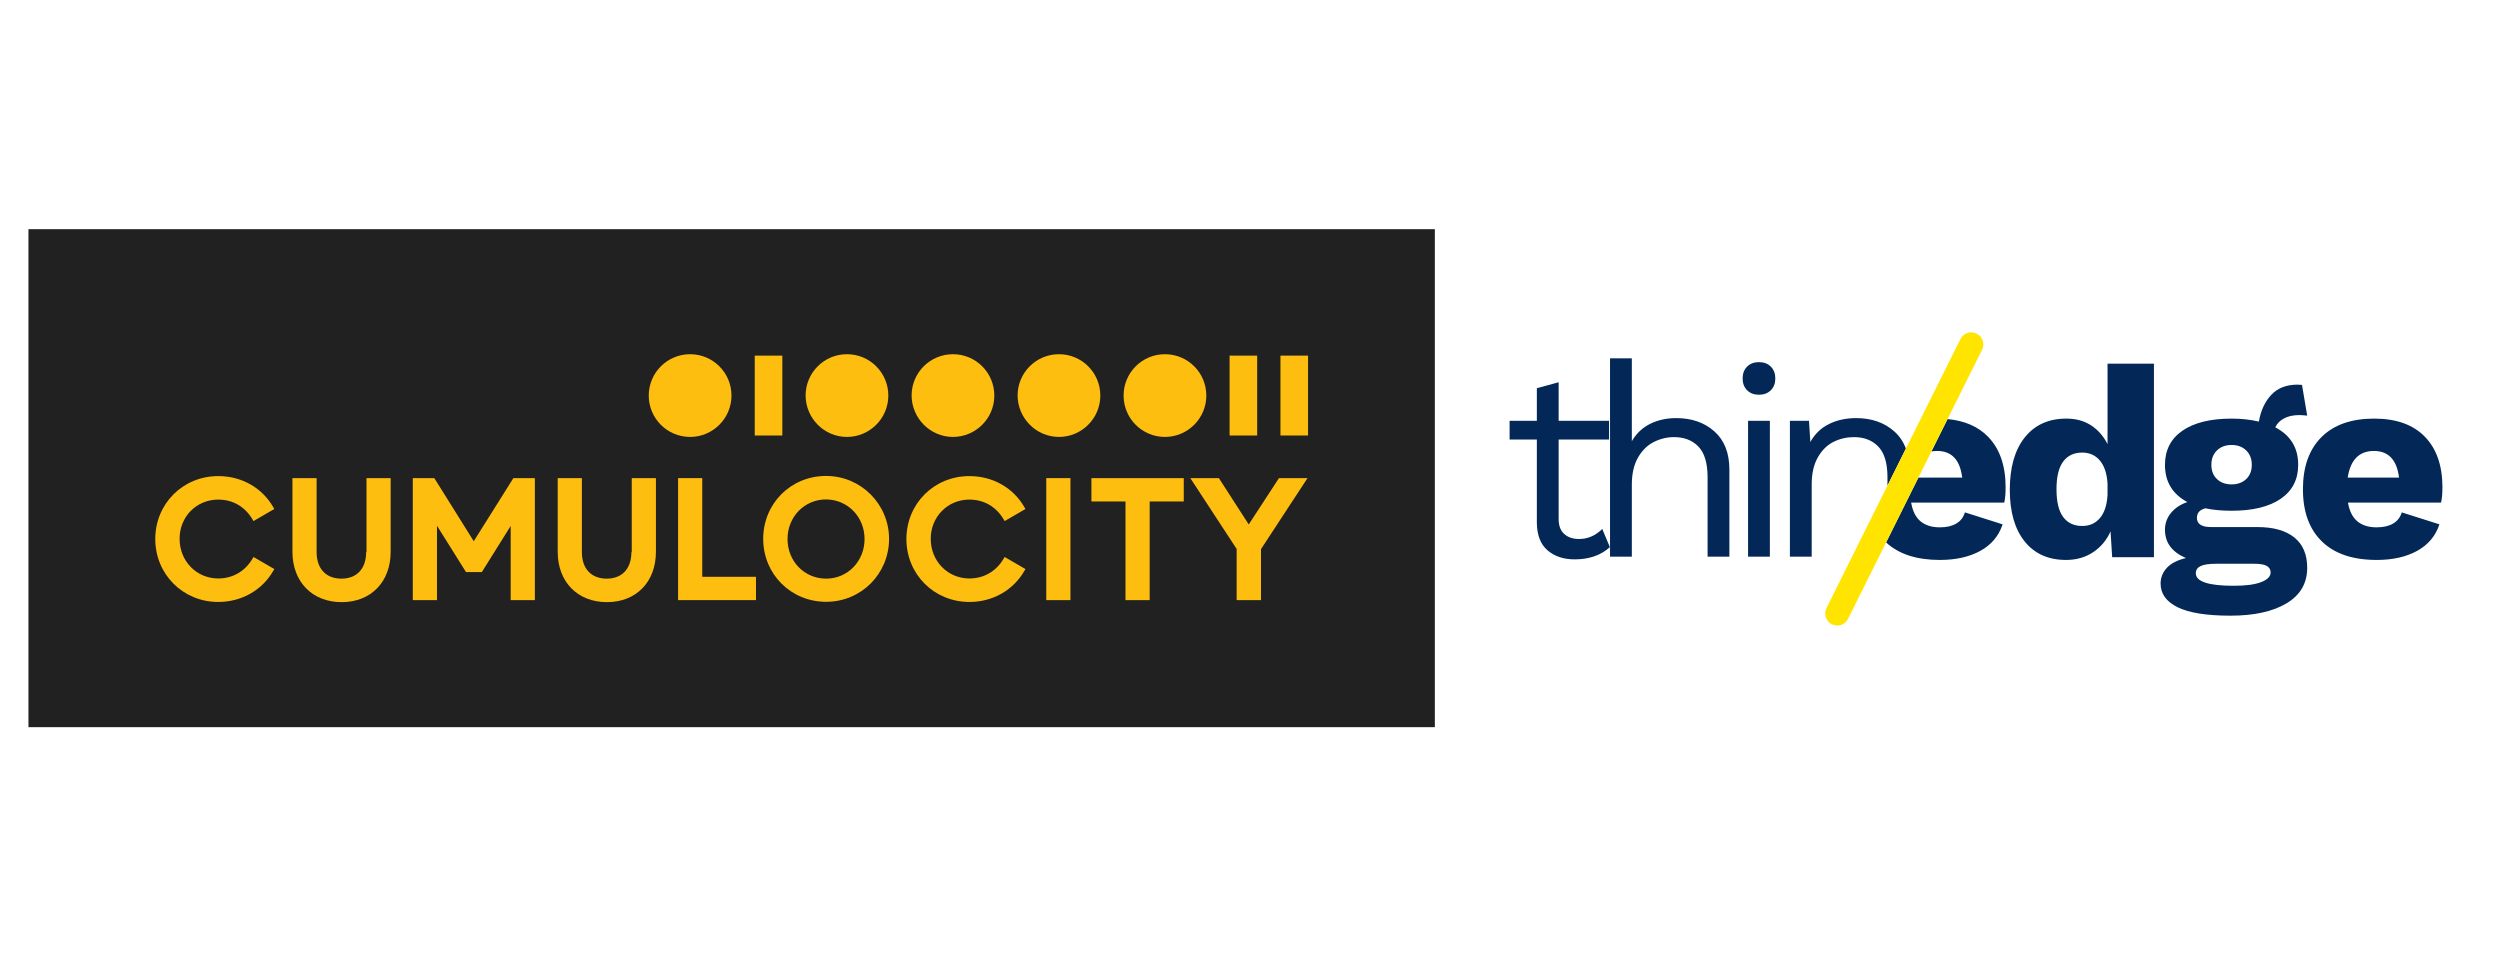
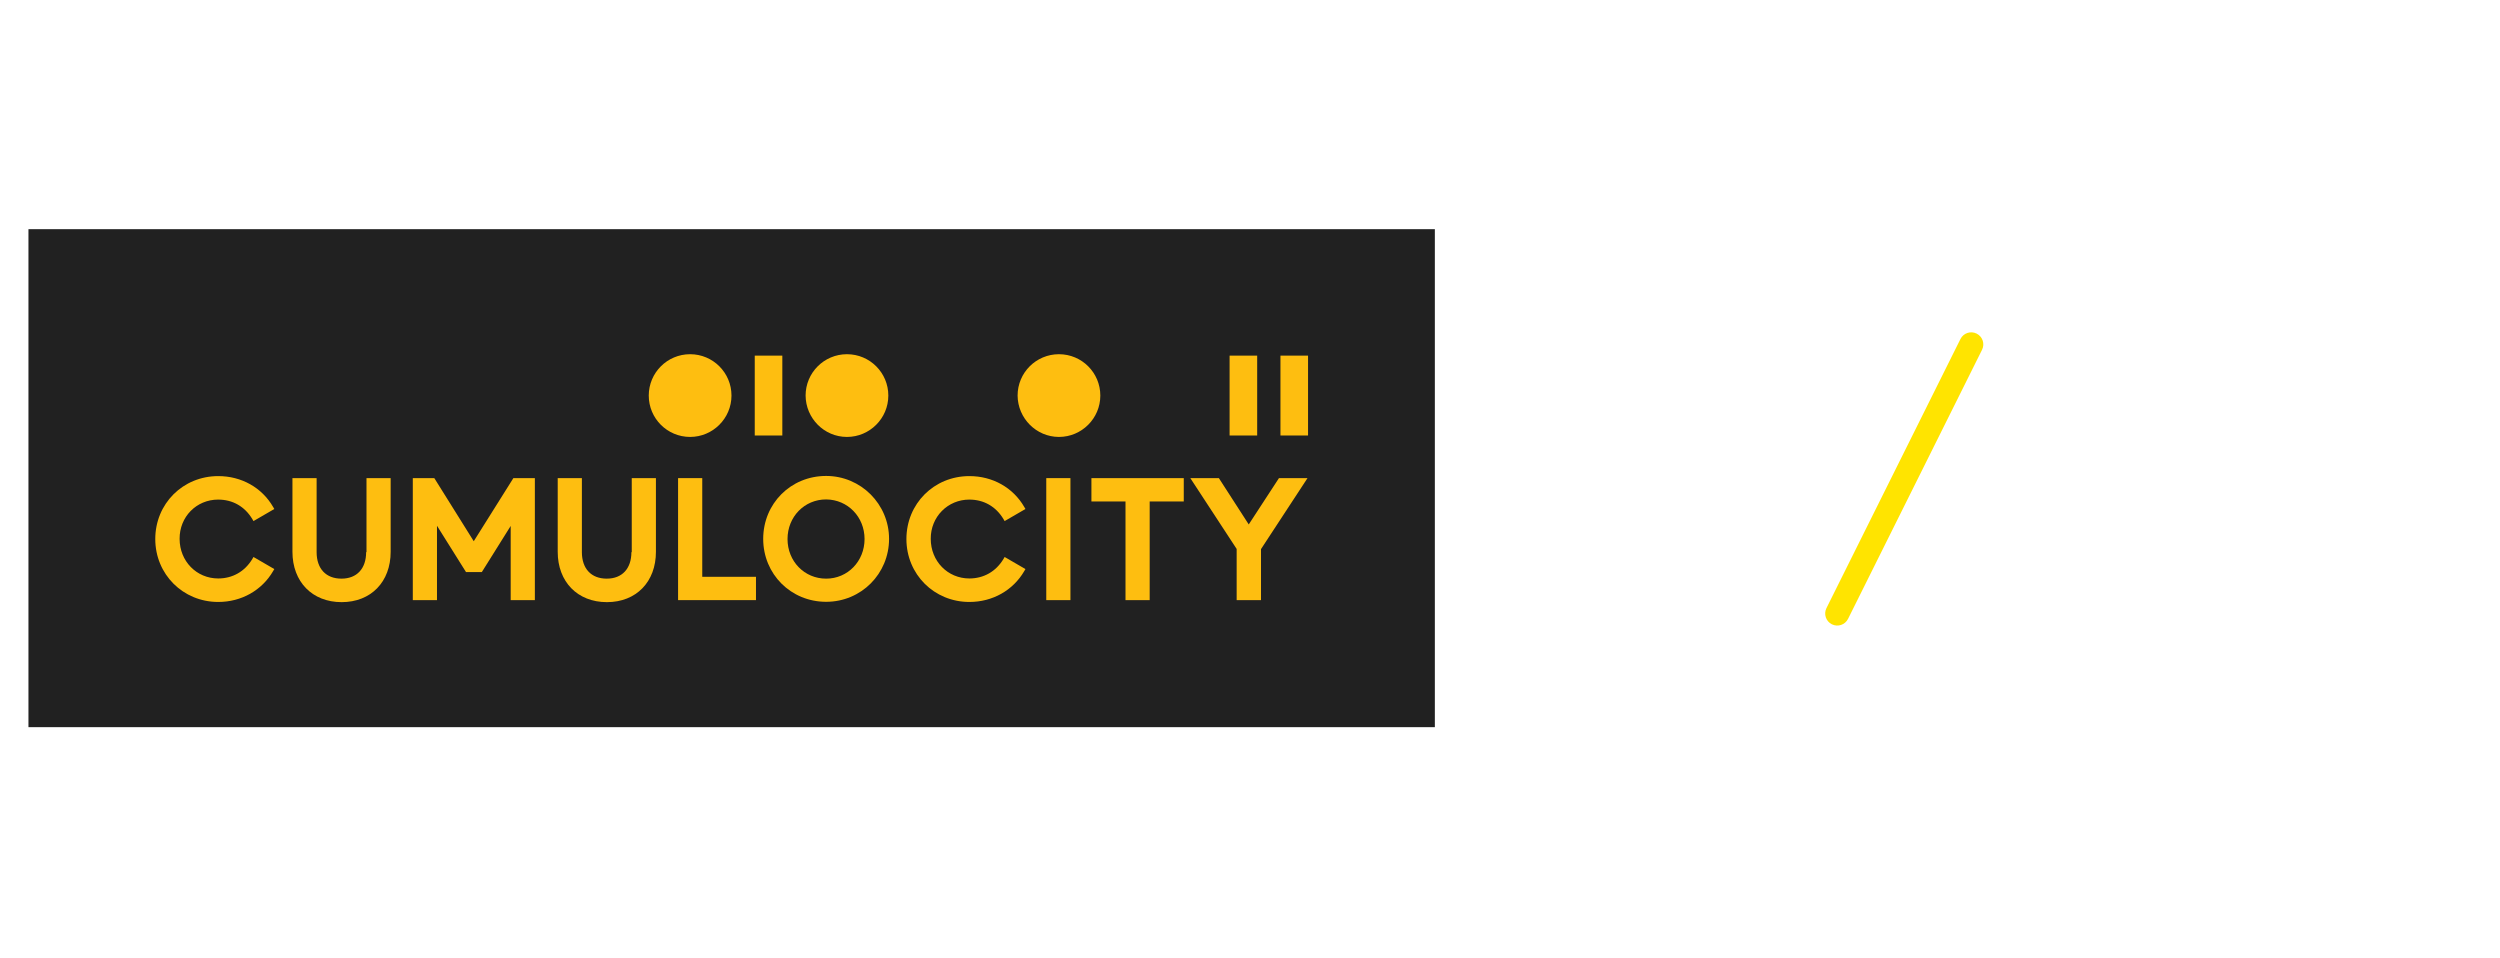
<svg xmlns="http://www.w3.org/2000/svg" viewBox="0 0 180 69" version="1.1" id="svg19" width="180" height="69">
  <defs id="defs19" />
  <rect style="fill:#ffffff;fill-opacity:1;stroke:none;stroke-width:3" id="rect22" width="180" height="69" x="0" y="0" />
  <g id="thin-edge-logo" stroke="none" stroke-width="1" fill="none" fill-rule="evenodd" transform="matrix(0.193,0,0,0.193,108.691,23.565)">
    <g id="Group">
-       <path d="m 24.297,86.58 c 5.354,0 9.725,-1.52 13.114,-4.561 v 0 l -2.846,-6.791 c -2.508,2.5 -5.388,3.75 -8.641,3.75 -2.304,0 -4.151,-0.625 -5.54,-1.875 -1.389,-1.25 -2.084,-3.091 -2.084,-5.524 v 0 -29.696 H 37.106 V 34.891 H 18.299 V 20.499 l -8.133,2.23 V 34.891 H 0 v 6.993 h 10.166 v 31.115 c 0.068,4.595 1.406,8.007 4.016,10.236 2.609,2.23 5.981,3.345 10.115,3.345 z M 45.6,85.567 V 58.709 c 0,-4.054 0.762,-7.416 2.287,-10.084 1.525,-2.669 3.49,-4.611 5.896,-5.828 2.406,-1.216 4.931,-1.824 7.574,-1.824 3.795,0 6.828,1.182 9.099,3.547 2.27,2.365 3.406,6.182 3.406,11.453 v 0 29.595 h 8.133 V 53.134 c 0,-6.216 -1.864,-10.98 -5.591,-14.291 -3.728,-3.311 -8.472,-4.966 -14.232,-4.966 -3.592,0 -6.828,0.709 -9.709,2.128 -2.88,1.419 -5.168,3.581 -6.862,6.486 v 0 -30.912 H 37.467 V 85.567 Z M 93.029,25.161 c 1.83,0 3.304,-0.557 4.422,-1.672 1.118,-1.115 1.677,-2.584 1.677,-4.409 0,-1.824 -0.559,-3.294 -1.677,-4.409 -1.118,-1.115 -2.592,-1.672 -4.422,-1.672 -1.83,0 -3.304,0.557 -4.422,1.672 -1.118,1.115 -1.677,2.584 -1.677,4.409 0,1.824 0.559,3.294 1.677,4.409 1.118,1.115 2.592,1.672 4.422,1.672 z m 4.066,9.73 v 50.676 h -8.133 V 34.891 Z m 32.181,-1.014 c 5.761,0 10.505,1.655 14.232,4.966 1.957,1.738 3.4,3.877 4.33,6.415 l -6.871,13.796 3.3e-4,-3.083 -0.003,-0.49 c -0.069,-5.018 -1.203,-8.672 -3.402,-10.963 -2.27,-2.365 -5.303,-3.547 -9.099,-3.547 -2.711,0 -5.252,0.591 -7.625,1.774 -2.372,1.182 -4.321,3.108 -5.845,5.777 -1.459,2.553 -2.22,5.739 -2.283,9.56 l -0.004,0.525 v 26.959 h -8.133 V 34.891 h 7.116 l 0.508,7.905 0.225,-0.392 c 1.674,-2.842 3.938,-4.958 6.79,-6.348 2.982,-1.453 6.337,-2.179 10.064,-2.179 z" id="thin" fill="#032858" fill-rule="nonzero" />
-       <path d="m 178.473,40.807 c 4.379,4.496 6.569,10.799 6.569,18.912 0,2.134 -0.146,3.919 -0.439,5.354 l -0.07,0.325 h -34.728 l 0.074,0.41 c 0.572,2.969 1.718,5.165 3.439,6.587 1.799,1.487 4.193,2.231 7.18,2.231 2.512,0 4.566,-0.473 6.161,-1.42 1.502,-0.891 2.537,-2.171 3.107,-3.84 l 0.101,-0.318 14.054,4.462 -0.142,0.415 c -1.464,4.123 -4.183,7.28 -8.158,9.471 -4.108,2.265 -9.149,3.397 -15.124,3.397 -8.658,0 -15.337,-2.178 -20.039,-6.534 l 12.047,-24.192 16.343,4.97e-4 c -0.815,-6.625 -3.938,-9.937 -9.37,-9.937 -0.747,0 -1.452,0.061 -2.116,0.183 l 6.016,-12.077 c 6.384,0.604 11.416,2.795 15.094,6.57 z m 29.113,45.986 c 3.802,0 7.146,-0.946 10.032,-2.839 2.886,-1.893 5.075,-4.496 6.569,-7.808 v 0 l 0.611,9.633 h 15.582 V 13.58 H 223.066 V 43.595 c -1.494,-2.974 -3.531,-5.307 -6.111,-6.997 -2.58,-1.69 -5.669,-2.535 -9.268,-2.535 -6.586,0 -11.746,2.332 -15.48,6.997 -3.734,4.665 -5.601,11.188 -5.601,19.571 0,8.247 1.85,14.67 5.55,19.266 3.7,4.597 8.843,6.895 15.429,6.895 z m 6.009,-12.675 c -3.055,0 -5.415,-1.115 -7.078,-3.346 -1.663,-2.231 -2.495,-5.679 -2.495,-10.343 0,-4.665 0.832,-8.112 2.495,-10.343 1.663,-2.231 4.023,-3.346 7.078,-3.346 2.784,0 5.007,1.014 6.671,3.042 1.663,2.028 2.597,4.901 2.801,8.619 v 0 4.056 c -0.204,3.786 -1.137,6.676 -2.801,8.67 -1.663,1.994 -3.887,2.991 -6.671,2.991 z m 55.338,33.463 c 8.826,0 15.803,-1.538 20.929,-4.614 5.126,-3.076 7.689,-7.487 7.689,-13.233 0,-5.003 -1.613,-8.788 -4.838,-11.357 -3.225,-2.569 -7.791,-3.853 -13.698,-3.853 v 0 h -17.313 c -3.531,0 -5.296,-1.149 -5.296,-3.448 0,-1.825 1.052,-3.008 3.157,-3.549 2.852,0.608 6.111,0.913 9.777,0.913 7.876,0 13.986,-1.487 18.332,-4.462 4.345,-2.974 6.518,-7.2 6.518,-12.675 0,-6.355 -2.852,-11.019 -8.555,-13.994 0.679,-1.42 1.782,-2.535 3.31,-3.346 1.528,-0.811 3.446,-1.217 5.754,-1.217 0.543,0 1.494,0.068 2.852,0.203 v 0 l -1.935,-11.458 -1.629,-0.101 c -4.21,0 -7.502,1.284 -9.879,3.853 -2.376,2.569 -3.904,5.881 -4.583,9.937 -3.123,-0.744 -6.518,-1.115 -10.184,-1.115 -7.876,0 -13.986,1.504 -18.332,4.512 -4.345,3.008 -6.518,7.25 -6.518,12.726 0,6.287 2.784,10.918 8.351,13.892 -2.58,0.879 -4.617,2.231 -6.111,4.056 -1.494,1.825 -2.241,3.921 -2.241,6.287 0,4.8 2.614,8.315 7.842,10.546 -3.191,0.744 -5.567,1.96 -7.129,3.65 -1.562,1.69 -2.342,3.65 -2.342,5.881 0,3.786 2.122,6.726 6.365,8.822 4.243,2.096 10.812,3.143 19.707,3.143 z m 0.407,-48.977 c -2.241,0 -4.057,-0.659 -5.449,-1.977 -1.392,-1.318 -2.088,-3.093 -2.088,-5.324 0,-2.231 0.696,-4.022 2.088,-5.374 1.392,-1.352 3.208,-2.028 5.449,-2.028 2.241,0 4.057,0.676 5.449,2.028 1.392,1.352 2.088,3.143 2.088,5.374 0,2.231 -0.696,4.005 -2.088,5.324 -1.392,1.318 -3.208,1.977 -5.449,1.977 z m 0.815,37.823 c -9.437,0 -14.156,-1.555 -14.156,-4.665 0,-1.217 0.594,-2.113 1.782,-2.687 1.188,-0.575 3.174,-0.862 5.958,-0.862 v 0 h 13.952 c 2.241,0 3.836,0.27 4.787,0.811 0.951,0.541 1.426,1.352 1.426,2.434 0,1.487 -1.171,2.687 -3.514,3.6 -2.342,0.913 -5.754,1.369 -10.235,1.369 z m 53.301,-9.633 c 5.975,0 11.016,-1.132 15.124,-3.397 4.108,-2.265 6.874,-5.56 8.3,-9.887 v 0 l -14.054,-4.462 c -0.543,1.825 -1.613,3.211 -3.208,4.157 -1.596,0.946 -3.649,1.42 -6.161,1.42 -2.987,0 -5.381,-0.744 -7.18,-2.231 -1.799,-1.487 -2.97,-3.819 -3.514,-6.997 v 0 h 34.728 C 347.83,63.91 348,62.017 348,59.718 c 0,-8.112 -2.19,-14.416 -6.569,-18.912 -4.379,-4.496 -10.677,-6.743 -18.892,-6.743 -8.487,0 -15.039,2.298 -19.656,6.895 -4.617,4.597 -6.925,11.087 -6.925,19.469 0,8.383 2.359,14.872 7.078,19.469 4.719,4.597 11.525,6.895 20.419,6.895 z m 8.351,-30.725 h -19.146 c 1.018,-6.625 4.277,-9.937 9.777,-9.937 5.432,0 8.555,3.312 9.37,9.937 z" id="edge" fill="#032858" fill-rule="nonzero" />
      <path d="m 147.199,-3.998 c 2.485,0.001 4.5,2.016 4.501,4.501 L 151.754,112.652 c 0.001,2.482 -2.01,4.495 -4.492,4.497 -0.001,0 -0.003,0 -0.004,0 -2.485,-0.001 -4.5,-2.016 -4.501,-4.501 L 142.702,0.499 c -0.001,-2.482 2.01,-4.495 4.492,-4.497 0.001,-7e-7 0.003,-7e-7 0.004,0 z" id="slash" fill="#ffe400" transform="rotate(26.5,147.228,56.575)" />
    </g>
  </g>
  <g id="g22" transform="matrix(0.083,0,0,0.083,2.049,16.5)">
    <g id="g21">
      <g id="g20">
        <path d="M 0,0 H 1220 V 432 H 0 Z" fill="#212121" id="path1" />
      </g>
    </g>
    <g fill="#febe10" id="g19">
      <path d="m 584.5,301.56 v -85.6 h -20.97 v 105.83 h 67.57 v -20.23 z" id="path2" />
-       <path d="m 725.29,268.8 c 0,19.22 -14.56,34.36 -33.34,34.36 -18.78,0 -33.48,-14.99 -33.48,-34.36 0,-19.37 14.7,-34.36 33.48,-34.36 18.78,0.15 33.34,15.14 33.34,34.36 z m -33.33,-54.73 c -30.72,0 -54.59,24.02 -54.59,54.59 0,30.57 24.02,54.59 54.59,54.59 30.57,0 54.59,-24.46 54.59,-54.59 0,-30.13 -24.46,-54.59 -54.59,-54.59 z" id="path3" />
+       <path d="m 725.29,268.8 c 0,19.22 -14.56,34.36 -33.34,34.36 -18.78,0 -33.48,-14.99 -33.48,-34.36 0,-19.37 14.7,-34.36 33.48,-34.36 18.78,0.15 33.34,15.14 33.34,34.36 z m -33.33,-54.73 c -30.72,0 -54.59,24.02 -54.59,54.59 0,30.57 24.02,54.59 54.59,54.59 30.57,0 54.59,-24.46 54.59,-54.59 0,-30.13 -24.46,-54.59 -54.59,-54.59 " id="path3" />
      <path d="m 164.62,234.59 c 12.53,0 23.01,5.97 29.57,16.89 l 1.02,1.75 18.06,-10.48 -1.02,-1.75 c -9.76,-16.89 -27.53,-26.79 -47.62,-26.79 -30.73,0 -54.62,24.02 -54.62,54.59 0,30.57 24.03,54.59 54.62,54.59 20.1,0 37.87,-10.04 47.62,-26.79 l 1.02,-1.75 -18.06,-10.48 -1.02,1.75 c -6.55,10.92 -17.19,16.89 -29.57,16.89 -18.79,0 -33.5,-14.99 -33.5,-34.36 -0.15,-19.07 14.56,-34.07 33.5,-34.07 z" id="path4" />
      <path d="m 292.93,280.16 c 0,14.27 -8.01,23 -21.41,23 -13.4,0 -21.55,-8.59 -21.55,-23 v -64.2 H 229 v 63.91 c 0,26.06 17.19,43.67 42.67,43.67 25.48,0 42.53,-17.61 42.53,-43.67 v -63.91 h -20.97 v 64.2 h -0.29 z" id="path5" />
      <path d="m 523.04,280.16 c 0,14.27 -8.01,23 -21.41,23 -13.4,0 -21.55,-8.59 -21.55,-23 v -64.2 h -20.97 v 63.91 c 0,26.06 17.19,43.67 42.67,43.67 25.48,0 42.53,-17.61 42.53,-43.67 v -63.91 h -20.97 v 64.2 h -0.29 z" id="path6" />
      <path d="m 816.21,234.59 c 12.53,0 23.01,5.97 29.57,16.89 l 1.02,1.75 18.06,-10.48 -1.02,-1.75 c -9.76,-16.89 -27.53,-26.79 -47.62,-26.79 -30.73,0 -54.62,24.02 -54.62,54.59 0,30.57 24.03,54.59 54.62,54.59 20.1,0 37.87,-10.04 47.62,-26.79 l 1.02,-1.75 -18.06,-10.48 -1.02,1.75 c -6.55,10.92 -17.19,16.89 -29.57,16.89 -18.79,0 -33.5,-14.99 -33.5,-34.36 -0.15,-19.07 14.71,-34.07 33.5,-34.07 z" id="path7" />
      <path d="m 882.92,215.96 h 20.97 V 321.8 h -20.97 z" id="path8" />
      <path d="m 922.09,236.19 h 29.57 v 85.6 h 20.97 v -85.6 h 29.57 v -20.23 h -80.11 z" id="path9" />
      <path d="m 1084.77,215.96 -26.21,40.18 -25.92,-40.18 h -24.76 l 40.19,61.43 v 44.4 h 21.12 v -44.25 l 40.34,-61.58 z" id="path10" />
      <path d="m 386.28,270.7 -34.22,-54.74 h -18.65 v 105.83 h 20.98 V 257.3 l 25.19,40.18 h 13.69 l 25.05,-40.03 v 64.34 h 20.97 V 215.96 h -18.64 z" id="path11" />
      <path d="m 573.97,180.23 c 19.69,0 35.88,-16.05 35.88,-35.88 0,-19.83 -16.05,-35.88 -35.88,-35.88 -19.83,0 -35.88,16.05 -35.88,35.88 0,19.83 16.05,35.88 35.88,35.88 z" id="path12" />
      <path d="m 630.03,109.7 h 23.93 v 69.29 h -23.93 z" id="path13" />
      <path d="m 710.03,180.23 c 19.69,0 35.88,-16.05 35.88,-35.88 0,-19.83 -16.05,-35.88 -35.88,-35.88 -19.83,0 -35.88,16.05 -35.88,35.88 0.15,19.69 16.05,35.88 35.88,35.88 z" id="path14" />
-       <path d="m 801.98,180.23 c 19.69,0 35.88,-16.05 35.88,-35.88 0,-19.83 -16.05,-35.88 -35.88,-35.88 -19.83,0 -35.88,16.05 -35.88,35.88 0.15,19.69 16.19,35.88 35.88,35.88 z" id="path15" />
      <path d="m 893.93,180.23 c 19.69,0 35.88,-16.05 35.88,-35.88 0,-19.83 -16.05,-35.88 -35.88,-35.88 -19.83,0 -35.88,16.05 -35.88,35.88 0.15,19.69 16.19,35.88 35.88,35.88 z" id="path16" />
-       <path d="m 985.88,180.23 c 19.69,0 35.88,-16.05 35.88,-35.88 0,-19.83 -16.04,-35.88 -35.88,-35.88 -19.84,0 -35.88,16.05 -35.88,35.88 0,19.83 16.05,35.88 35.88,35.88 z" id="path17" />
      <path d="m 1041.95,109.7 h 23.93 v 69.29 h -23.93 z" id="path18" />
      <path d="M 1086.07,109.7 H 1110 v 69.29 h -23.93 z" id="path19" />
    </g>
  </g>
</svg>